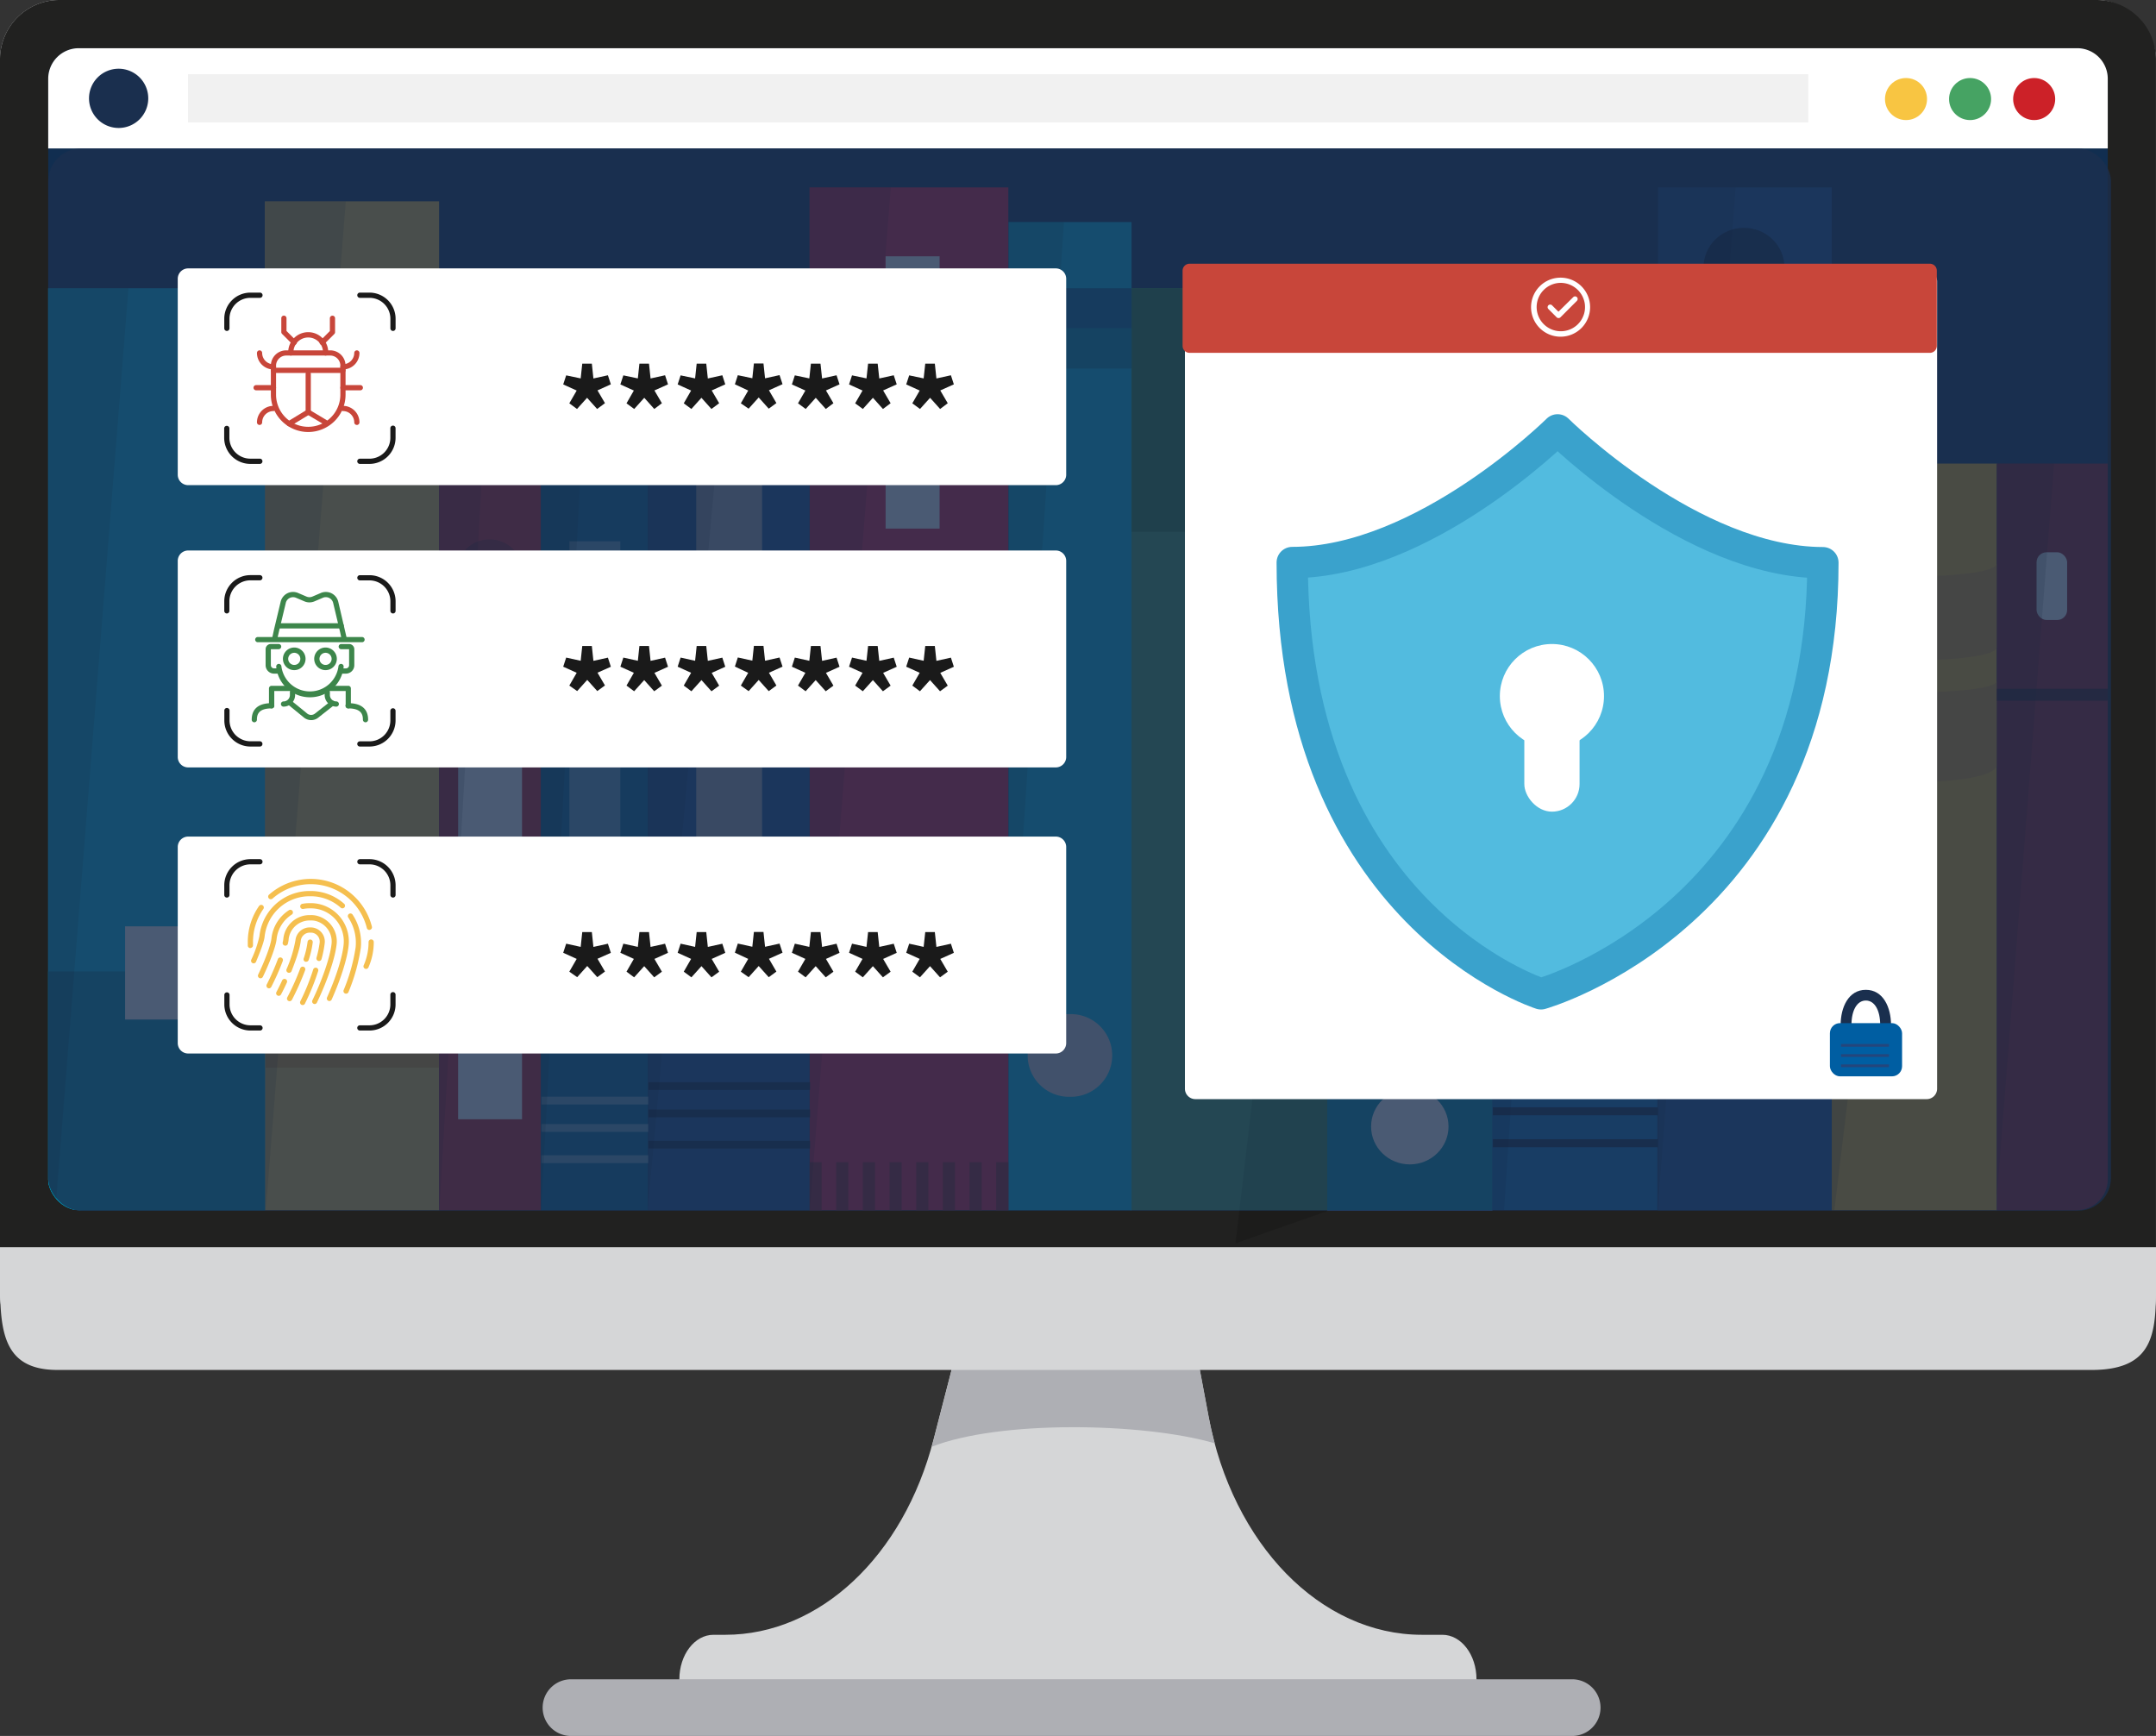
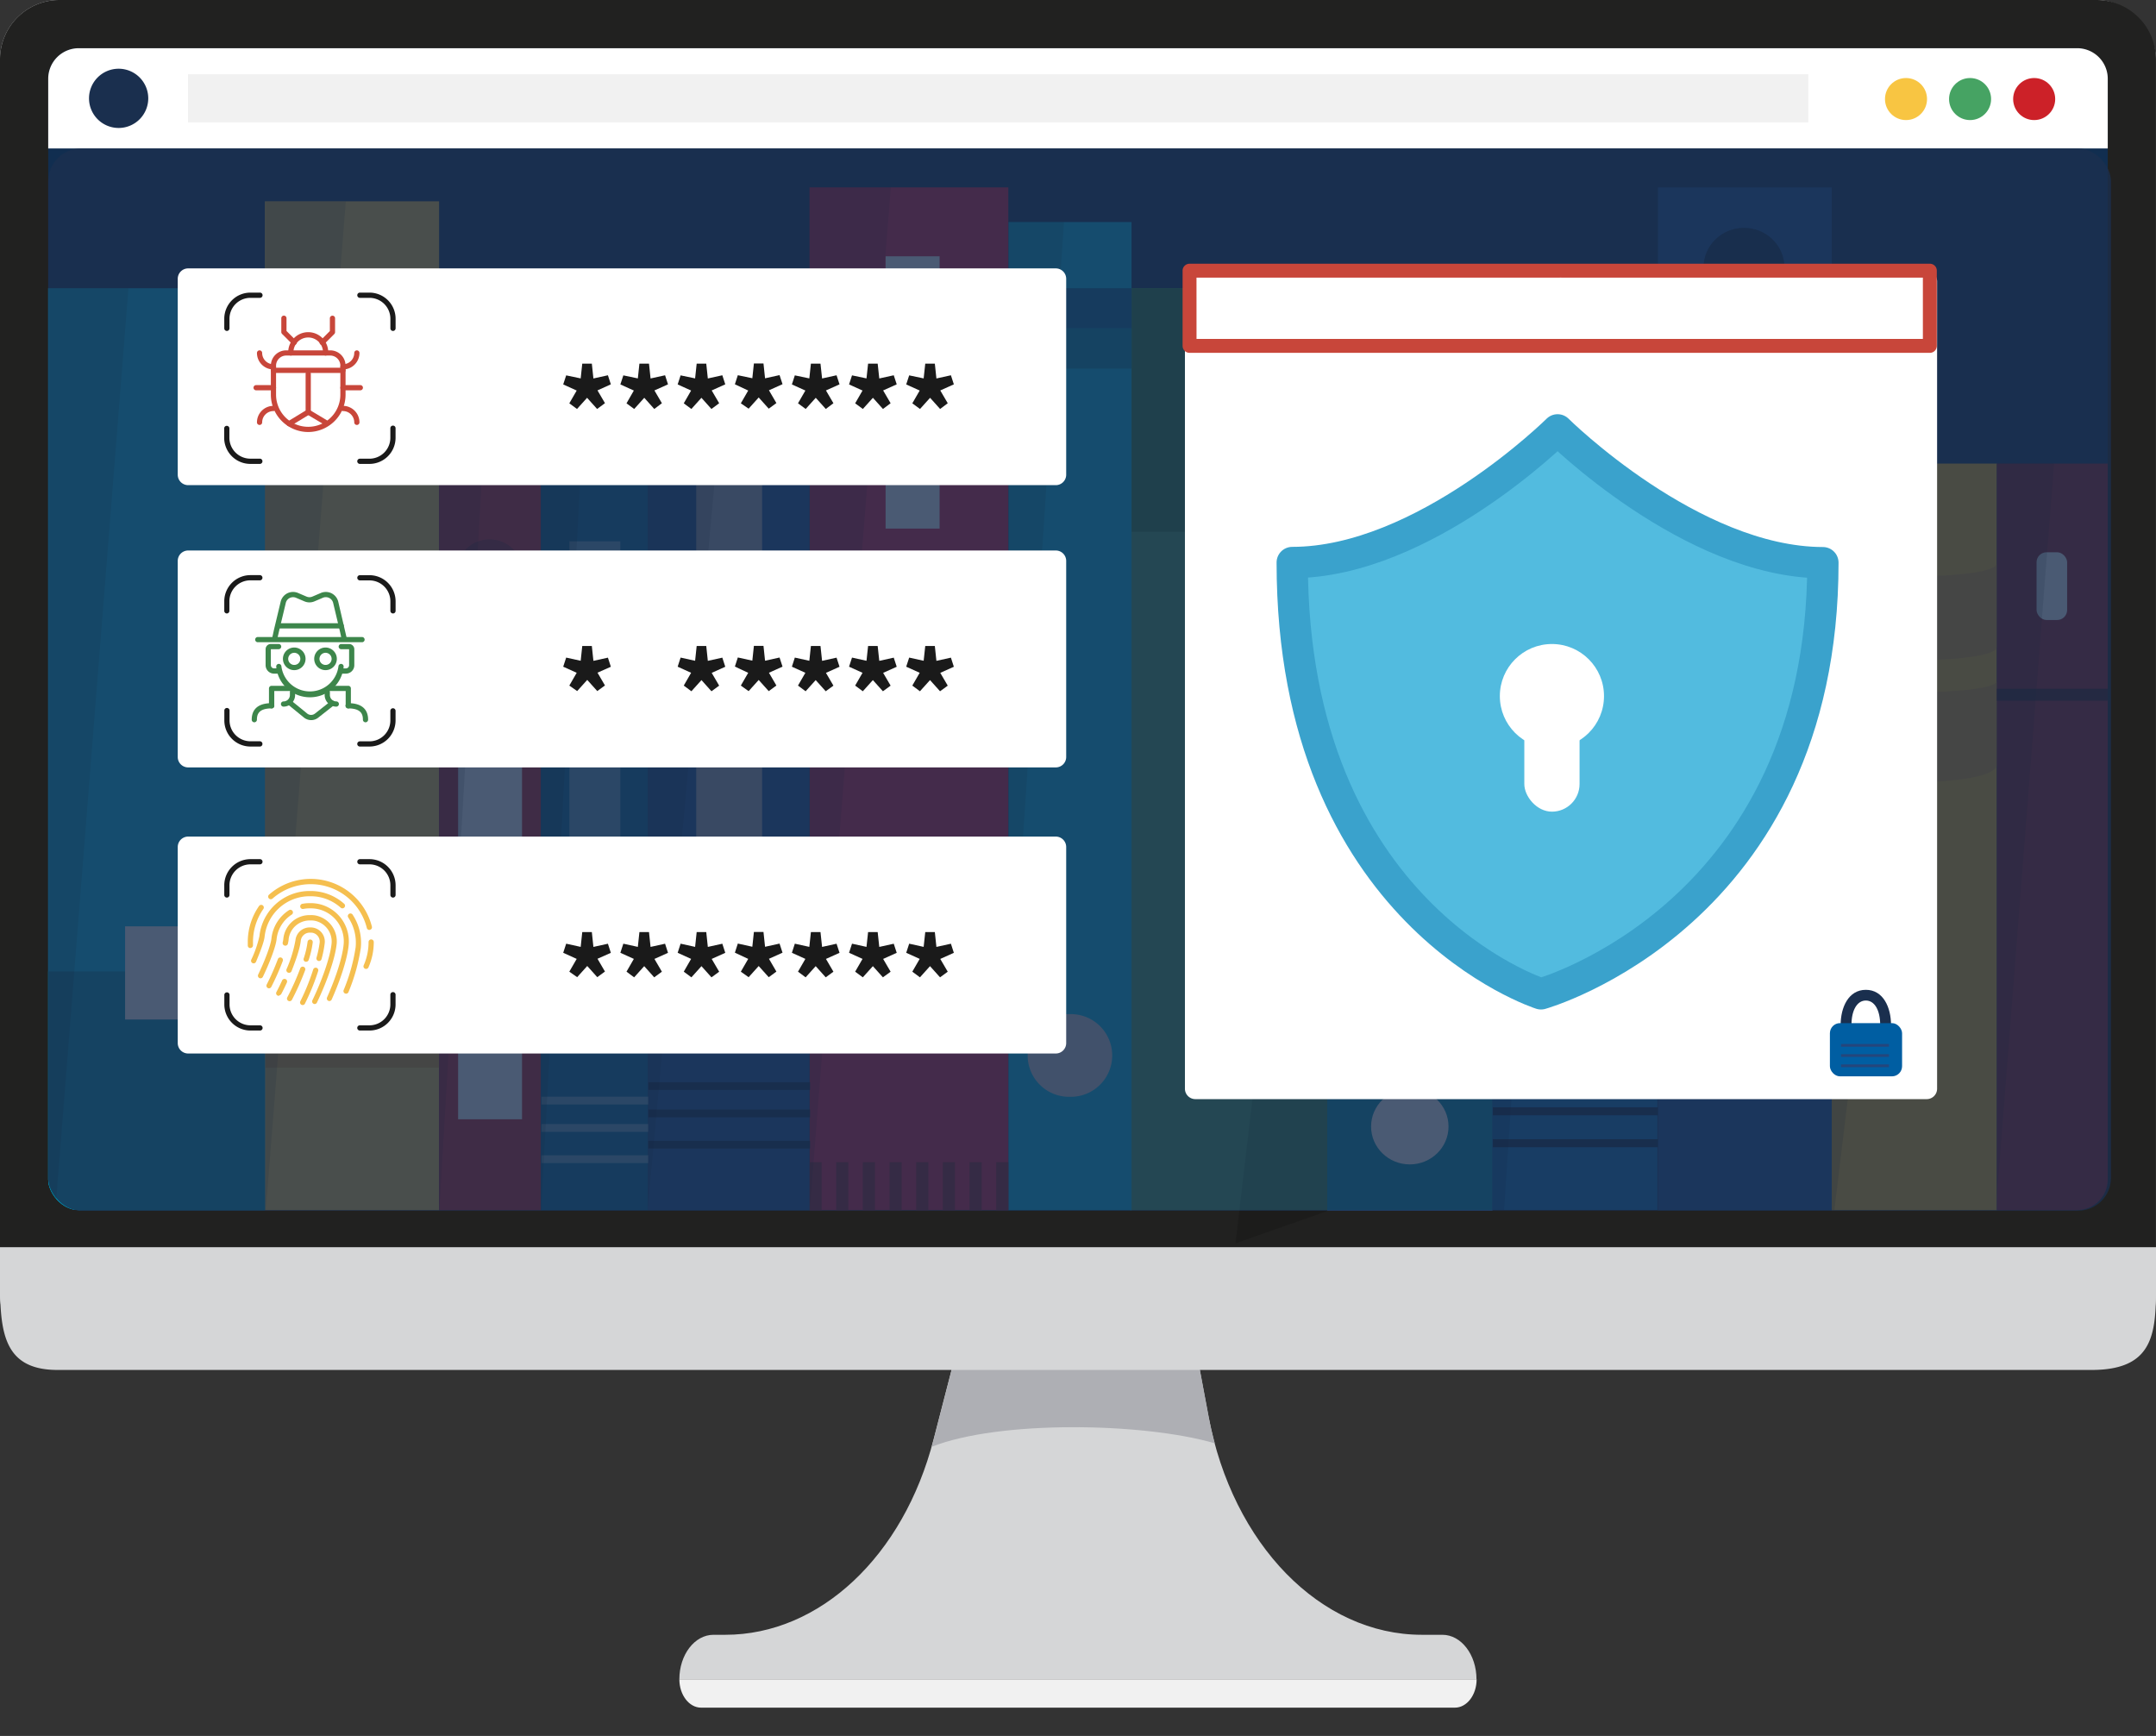
<svg xmlns="http://www.w3.org/2000/svg" viewBox="0 0 674.77 543.31">
  <rect x="0" y="0" width="674.77" height="543.31" fill="#333333" stroke="none" />
  <defs>
    <style>.cls-1{fill:none;}.cls-2{isolation:isolate;}.cls-3{fill:#d5d6d7;}.cls-4{fill:#aeafb4;}.cls-5{fill:#f1f1f1;}.cls-6{fill:#212120;}.cls-7{fill:#112e50;}.cls-8{fill:#fff;}.cls-9{fill:#f8c542;}.cls-10{fill:#46a363;}.cls-11{fill:#cc2128;}.cls-12{fill:#1a2f4e;}.cls-13{clip-path:url(#clip-path);}.cls-14{fill:#e7a023;}.cls-15{fill:#00bee6;}.cls-16{fill:#008eac;}.cls-17{fill:#2f8441;}.cls-18{fill:#194322;}.cls-19{fill:#036b99;}.cls-20{fill:#e11d3e;}.cls-21{fill:#981d20;}.cls-22{fill:#1e5492;}.cls-23{fill:#0e2a4a;}.cls-24{fill:#68a4c1;}.cls-25{fill:#fcb71b;}.cls-26{fill:#491414;}.cls-27{mix-blend-mode:multiply;opacity:0.15;}.cls-28{fill:#50449a;}.cls-29{fill:#0d72b9;}.cls-30{opacity:0.79;}.cls-31{fill:#1a1a1a;}.cls-32{fill:#005ea2;}.cls-33{fill:#24467c;}.cls-34{fill:#52bbdf;stroke:#3aa2cc;stroke-linecap:round;stroke-linejoin:round;stroke-width:9.79px;}.cls-35{fill:#f5bf4f;}.cls-36{fill:#c8463a;}.cls-37{fill:#3d864b;}</style>
    <clipPath id="clip-path">
      <rect class="cls-1" x="15.09" y="15.09" width="644.58" height="363.64" rx="9.56" />
    </clipPath>
  </defs>
  <g class="cls-2">
    <g id="Layer_2" data-name="Layer 2">
      <g id="Layer_1-2" data-name="Layer 1">
        <path class="cls-3" d="M223.3,511.65H227c29.52,0,55.75-24.58,65.17-61.09l10.7-41.42h68.94l6.41,34.13c7.54,40.14,35.12,68.38,66.8,68.38h6.4c5.9,0,10.68,6.24,10.68,13.93H212.62C212.62,517.89,217.4,511.65,223.3,511.65Z" />
        <path class="cls-4" d="M291.59,452.81c21.17-8.37,66.2-7.61,88.6-1.1-.74-2.75-1.39-5.56-1.93-8.44l-6.41-34.13H302.91l-10.7,41.42C292,451.32,291.8,452.06,291.59,452.81Z" />
        <path class="cls-5" d="M455.35,534.45H219.41c-3.75,0-6.79-4-6.79-8.87H462.14C462.14,530.48,459.1,534.45,455.35,534.45Z" />
        <path class="cls-3" d="M30.18,4.53h614.4a30.18,30.18,0,0,1,30.18,30.18V398.58c0,16.67,1,30.18-20.15,30.18H18c-18,0-18-13.51-18-30.18V34.71A30.18,30.18,0,0,1,30.18,4.53Z" />
        <rect class="cls-3" width="674.76" height="424.23" rx="18.61" />
        <path class="cls-6" d="M18.61,0H656.15a18.61,18.61,0,0,1,18.61,18.61V390.34H0V18.61A18.61,18.61,0,0,1,18.61,0Z" />
        <rect class="cls-7" x="15.09" y="15.09" width="644.58" height="363.64" rx="9.56" />
        <path class="cls-8" d="M650.11,15.09H24.65a9.56,9.56,0,0,0-9.56,9.56V46.46H659.67V24.65A9.56,9.56,0,0,0,650.11,15.09Z" />
        <circle class="cls-9" cx="596.53" cy="31" r="6.58" />
        <circle class="cls-10" cx="616.58" cy="31" r="6.58" />
        <circle class="cls-11" cx="636.64" cy="31" r="6.58" />
        <rect class="cls-5" x="58.84" y="23.24" width="507.12" height="15.06" />
        <path class="cls-12" d="M46.4,30.78a9.27,9.27,0,1,1-9.26-9.27A9.27,9.27,0,0,1,46.4,30.78Z" />
        <g class="cls-13">
          <rect class="cls-9" x="-48.44" y="194.37" width="317.24" height="54.52" transform="translate(331.8 111.44) rotate(90)" />
          <rect class="cls-14" x="82.92" y="298.39" width="54.52" height="12.23" />
          <rect class="cls-14" x="82.92" y="321.91" width="54.52" height="12.23" />
          <rect class="cls-15" x="-96.01" y="201.31" width="290.04" height="67.83" transform="translate(-186.22 284.23) rotate(-90)" />
          <rect class="cls-16" x="10.9" y="308.22" width="76.21" height="67.83" transform="translate(-293.13 391.15) rotate(-90)" />
          <rect class="cls-8" x="34.42" y="294.64" width="29.17" height="19.72" transform="translate(353.51 255.5) rotate(90)" />
          <rect class="cls-10" x="239.56" y="204.41" width="290.04" height="61.63" transform="translate(619.8 -149.35) rotate(90)" />
          <rect class="cls-17" x="346.47" y="97.5" width="76.21" height="61.63" transform="translate(512.89 -256.26) rotate(90)" />
-           <rect class="cls-18" x="369.99" y="156.99" width="29.17" height="17.92" transform="translate(218.63 550.52) rotate(-90)" />
          <rect class="cls-15" x="179.49" y="205.59" width="310.74" height="38.56" transform="translate(559.74 -109.99) rotate(90)" />
          <rect class="cls-19" x="328.58" y="77.21" width="12.57" height="38.56" transform="translate(431.35 -238.37) rotate(90)" />
          <rect class="cls-16" x="328.58" y="89.78" width="12.57" height="38.56" transform="translate(443.92 -225.8) rotate(90)" />
          <path class="cls-3" d="M348.09,330.33h0a12.94,12.94,0,0,0-12.94-12.94h-.58a12.94,12.94,0,0,0-12.94,12.94h0a12.94,12.94,0,0,0,12.94,12.94h.58A12.94,12.94,0,0,0,348.09,330.33Z" />
          <rect class="cls-20" x="120.54" y="191.47" width="327.86" height="62.22" transform="translate(61.89 507.05) rotate(-90)" />
          <path class="cls-21" d="M253.36,190.66v15.65c0,4.73,62.22,4.73,62.22,0V190.66C315.58,194,253.36,194,253.36,190.66Z" />
          <rect class="cls-21" x="253.36" y="363.72" width="3.79" height="16.52" />
          <rect class="cls-21" x="261.71" y="363.72" width="3.79" height="16.52" />
          <rect class="cls-21" x="270.05" y="363.72" width="3.79" height="16.52" />
          <rect class="cls-21" x="278.4" y="363.72" width="3.79" height="16.52" />
          <rect class="cls-21" x="286.75" y="363.72" width="3.79" height="16.52" />
          <rect class="cls-21" x="295.09" y="363.72" width="3.79" height="16.52" />
          <rect class="cls-21" x="303.44" y="363.72" width="3.79" height="16.52" />
          <rect class="cls-21" x="311.79" y="363.72" width="3.79" height="16.52" />
          <rect class="cls-8" x="243.01" y="114.38" width="85.23" height="16.9" transform="translate(408.45 -162.8) rotate(90)" />
          <rect class="cls-22" x="94.7" y="221.59" width="266.7" height="50.62" transform="translate(474.95 18.84) rotate(90)" />
          <rect class="cls-4" x="217.9" y="133.1" width="20.62" height="190.31" />
          <rect class="cls-23" x="226.99" y="314.6" width="2.44" height="50.62" transform="translate(568.12 111.7) rotate(90)" />
          <rect class="cls-23" x="226.99" y="323.16" width="2.44" height="50.62" transform="translate(576.68 120.26) rotate(90)" />
          <rect class="cls-23" x="226.99" y="332.94" width="2.44" height="50.62" transform="translate(586.45 130.04) rotate(90)" />
          <rect class="cls-11" x="29.8" y="240.74" width="247.14" height="31.87" transform="translate(-103.3 410.05) rotate(-90)" />
          <rect class="cls-8" x="89.52" y="276.44" width="127.72" height="20" transform="translate(439.82 133.07) rotate(90)" />
          <ellipse class="cls-21" cx="153.22" cy="178.89" rx="10.31" ry="10.08" />
          <rect class="cls-19" x="70.84" y="248.34" width="230.38" height="33.43" transform="translate(451.08 79.03) rotate(90)" />
          <rect class="cls-24" x="178.21" y="169.42" width="15.94" height="153.99" />
          <rect class="cls-24" x="184.96" y="327.75" width="2.44" height="33.43" transform="translate(530.65 158.28) rotate(90)" />
          <rect class="cls-24" x="184.96" y="336.3" width="2.44" height="33.43" transform="translate(539.2 166.84) rotate(90)" />
          <rect class="cls-24" x="184.96" y="346.08" width="2.44" height="33.43" transform="translate(548.98 176.61) rotate(90)" />
          <rect class="cls-25" x="481.54" y="236.83" width="235.16" height="51.67" transform="translate(336.46 861.79) rotate(-90)" />
          <path class="cls-14" d="M573.29,176.27v26.2c0,5.57,51.67,5.57,51.67,0v-26.2C625,181.72,573.29,181.72,573.29,176.27ZM625,213.07c0,4.77-51.67,4.77-51.67,0v26.2c0,7.38,51.67,7.38,51.67,0Z" />
          <rect class="cls-21" x="525.24" y="244.8" width="235.16" height="35.72" transform="translate(380.16 905.48) rotate(-90)" />
          <rect class="cls-26" x="640.95" y="199.58" width="3.74" height="35.72" transform="translate(425.38 860.26) rotate(-90)" />
          <rect class="cls-8" x="637.4" y="172.84" width="9.57" height="21.21" rx="3.14" transform="translate(1284.36 366.89) rotate(180)" />
          <rect class="cls-22" x="385.29" y="192.25" width="321.59" height="54.4" transform="translate(326.64 765.54) rotate(-90)" />
          <rect class="cls-8" x="437.09" y="203.07" width="217.99" height="34.13" transform="translate(766.23 -325.95) rotate(90)" />
          <ellipse class="cls-23" cx="545.82" cy="83.68" rx="12.67" ry="12.38" />
          <polygon class="cls-27" points="108.22 63 83.19 63 83.19 378.67 108.22 63" />
          <polygon class="cls-27" points="15.36 380.24 17.21 380.24 40.2 90.21 15.36 90.21 15.36 380.24" />
          <polygon class="cls-27" points="278.8 58.65 253.36 58.65 253.36 379.51 278.8 58.65" />
          <polygon class="cls-27" points="332.99 69.5 315.58 69.5 315.58 331.06 332.99 69.5" />
-           <polygon class="cls-27" points="543.22 58.65 518.89 58.65 518.89 378.22 543.22 58.65" />
          <polygon class="cls-27" points="573.29 145.08 573.29 380.24 573.94 380.24 602.31 145.08 573.29 145.08" />
          <polygon class="cls-27" points="642.86 145.08 624.96 145.08 624.96 374.52 642.86 145.08" />
          <polygon class="cls-27" points="137.44 380.14 151.78 133.13 137.44 133.13 137.44 380.14" />
          <polygon class="cls-27" points="169.38 378.73 181.61 149.98 169.38 149.98 169.38 378.73" />
          <polygon class="cls-27" points="227.09 113.55 202.74 113.55 202.74 378.47 227.09 113.55" />
        </g>
        <polygon class="cls-27" points="415.39 145.08 386.67 389.14 414.85 379.23 431.32 370.36 445.35 206.53 433.94 156.36 415.39 145.08" />
        <rect class="cls-15" x="323.65" y="235.39" width="235.16" height="51.67" transform="translate(702.45 -180) rotate(90)" />
        <polyline class="cls-28" points="467.06 378.81 467.06 376.4 415.39 376.4 415.39 378.81" />
        <path class="cls-16" d="M415.39,320.19v58.49h51.67V320.19C467.06,328.32,415.39,328.32,415.39,320.19Z" />
        <ellipse class="cls-8" cx="441.23" cy="352.58" rx="12.12" ry="11.85" />
        <rect class="cls-29" x="364.19" y="224.13" width="257.42" height="51.67" transform="translate(742.86 -242.93) rotate(90)" />
        <rect class="cls-4" x="482.53" y="165.04" width="21.05" height="157.19" />
        <rect class="cls-23" x="491.81" y="313.24" width="2.5" height="51.67" transform="translate(832.13 -153.98) rotate(90)" />
        <rect class="cls-23" x="491.81" y="321.97" width="2.5" height="51.67" transform="translate(840.86 -145.25) rotate(90)" />
        <rect class="cls-23" x="491.81" y="331.95" width="2.5" height="51.67" transform="translate(850.84 -135.27) rotate(90)" />
        <polygon class="cls-27" points="467.1 378.68 470.73 378.68 487.86 121.26 467.1 121.26 467.1 378.68" />
-         <path class="cls-4" d="M492.35,525.58H179a8.87,8.87,0,1,0,0,17.73H492.35a8.87,8.87,0,0,0,0-17.73Z" />
        <g class="cls-30">
          <rect class="cls-12" x="15.09" y="46.46" width="645.59" height="332.45" rx="10.25" />
        </g>
        <rect class="cls-8" x="374.12" y="88.06" width="228.89" height="252.68" />
        <path class="cls-8" d="M603,344H374.12a3.27,3.27,0,0,1-3.27-3.26V88.06a3.27,3.27,0,0,1,3.27-3.27H603a3.26,3.26,0,0,1,3.26,3.27V340.74A3.26,3.26,0,0,1,603,344Zm-225.63-6.52H599.75V91.32H377.38Z" />
        <rect class="cls-8" x="58.9" y="87.21" width="271.54" height="61.37" />
        <path class="cls-8" d="M330.43,151.84H58.9a3.26,3.26,0,0,1-3.27-3.26V87.21A3.26,3.26,0,0,1,58.9,84H330.43a3.26,3.26,0,0,1,3.26,3.26v61.37A3.26,3.26,0,0,1,330.43,151.84ZM62.16,145.31h265V90.47h-265Z" />
        <path class="cls-31" d="M178.18,126.23l2.31-4-4.22-1.91.93-2.84,4.54.95.49-4.62h3l.49,4.64,4.54-1,.92,2.84L187,122.18l2.34,4L186.88,128l-3.14-3.5-3.15,3.5Z" />
        <path class="cls-31" d="M196.08,126.23l2.3-4-4.22-1.91.93-2.84,4.54.95.49-4.62h3l.49,4.64,4.54-1,.92,2.84-4.25,1.91,2.34,4L204.77,128l-3.13-3.5-3.15,3.5Z" />
        <path class="cls-31" d="M214,126.23l2.3-4-4.21-1.91.92-2.84,4.54.95.49-4.62h3l.49,4.64,4.54-1,.92,2.84-4.25,1.91,2.34,4L222.66,128l-3.13-3.5-3.15,3.5Z" />
        <path class="cls-31" d="M231.86,126.23l2.31-4L230,120.27l.92-2.84,4.54.95.49-4.62h3l.49,4.64,4.54-1,.93,2.84-4.25,1.91,2.33,4-2.4,1.75-3.14-3.5-3.15,3.5Z" />
        <path class="cls-31" d="M249.75,126.23l2.31-4-4.22-1.91.92-2.84,4.54.95.49-4.62h3l.5,4.64,4.53-1,.93,2.84-4.25,1.91,2.34,4L258.45,128l-3.14-3.5-3.15,3.5Z" />
        <path class="cls-31" d="M267.64,126.23l2.31-4-4.22-1.91.93-2.84,4.53.95.5-4.62h3l.5,4.64,4.53-1,.93,2.84-4.25,1.91,2.34,4L276.34,128l-3.14-3.5-3.15,3.5Z" />
        <path class="cls-31" d="M285.53,126.23l2.31-4-4.22-1.91.93-2.84,4.53.95.5-4.62h3l.49,4.64,4.54-1,.92,2.84-4.25,1.91,2.34,4L294.23,128l-3.14-3.5-3.15,3.5Z" />
        <rect class="cls-8" x="58.9" y="175.56" width="271.54" height="61.37" />
        <path class="cls-8" d="M330.43,240.18H58.9a3.26,3.26,0,0,1-3.27-3.26V175.56a3.26,3.26,0,0,1,3.27-3.27H330.43a3.26,3.26,0,0,1,3.26,3.27v61.36A3.26,3.26,0,0,1,330.43,240.18ZM62.16,233.66h265V178.82h-265Z" />
        <path class="cls-31" d="M178.18,214.57l2.31-4-4.22-1.91.93-2.85,4.54,1,.49-4.63h3l.49,4.65,4.54-1,.92,2.85L187,210.53l2.34,4-2.41,1.76-3.14-3.5-3.15,3.5Z" />
-         <path class="cls-31" d="M196.08,214.57l2.3-4-4.22-1.91.93-2.85,4.54,1,.49-4.63h3l.49,4.65,4.54-1,.92,2.85-4.25,1.91,2.34,4-2.41,1.76-3.13-3.5-3.15,3.5Z" />
        <path class="cls-31" d="M214,214.57l2.3-4-4.21-1.91.92-2.85,4.54,1,.49-4.63h3l.49,4.65,4.54-1,.92,2.85-4.25,1.91,2.34,4-2.41,1.76-3.13-3.5-3.15,3.5Z" />
        <path class="cls-31" d="M231.86,214.57l2.31-4L230,208.62l.92-2.85,4.54,1,.49-4.63h3l.49,4.65,4.54-1,.93,2.85-4.25,1.91,2.33,4-2.4,1.76-3.14-3.5-3.15,3.5Z" />
        <path class="cls-31" d="M249.75,214.57l2.31-4-4.22-1.91.92-2.85,4.54,1,.49-4.63h3l.5,4.65,4.53-1,.93,2.85-4.25,1.91,2.34,4-2.41,1.76-3.14-3.5-3.15,3.5Z" />
        <path class="cls-31" d="M267.64,214.57l2.31-4-4.22-1.91.93-2.85,4.53,1,.5-4.63h3l.5,4.65,4.53-1,.93,2.85-4.25,1.91,2.34,4-2.41,1.76-3.14-3.5-3.15,3.5Z" />
        <path class="cls-31" d="M285.53,214.57l2.31-4-4.22-1.91.93-2.85,4.53,1,.5-4.63h3l.49,4.65,4.54-1,.92,2.85-4.25,1.91,2.34,4-2.41,1.76-3.14-3.5-3.15,3.5Z" />
        <path class="cls-12" d="M591.84,320.79h-3.39c0-4.64-1.77-7.65-4.49-7.65s-4.5,3-4.5,7.65h-3.39c0-5.49,2.44-11,7.89-11S591.84,315.3,591.84,320.79Z" />
        <rect class="cls-32" x="572.71" y="320.21" width="22.59" height="16.66" rx="3.17" />
        <rect class="cls-33" x="576.2" y="326.75" width="14.99" height="0.85" />
        <rect class="cls-33" x="576.2" y="329.94" width="14.99" height="0.85" />
        <rect class="cls-33" x="576.2" y="333.14" width="14.99" height="0.85" />
        <rect class="cls-8" x="58.9" y="265.1" width="271.54" height="61.37" />
        <path class="cls-8" d="M330.43,329.72H58.9a3.26,3.26,0,0,1-3.27-3.26V265.1a3.26,3.26,0,0,1,3.27-3.27H330.43a3.26,3.26,0,0,1,3.26,3.27v61.36A3.26,3.26,0,0,1,330.43,329.72ZM62.16,323.2h265V268.36h-265Z" />
        <path class="cls-31" d="M178.18,304.11l2.31-4-4.22-1.91.93-2.85,4.54,1,.49-4.63h3l.49,4.64,4.54-1,.92,2.85L187,300.07l2.34,4-2.41,1.76-3.14-3.5-3.15,3.5Z" />
        <path class="cls-31" d="M196.08,304.11l2.3-4-4.22-1.91.93-2.85,4.54,1,.49-4.63h3l.49,4.64,4.54-1,.92,2.85-4.25,1.91,2.34,4-2.41,1.76-3.13-3.5-3.15,3.5Z" />
        <path class="cls-31" d="M214,304.11l2.3-4-4.21-1.91.92-2.85,4.54,1,.49-4.63h3l.49,4.64,4.54-1,.92,2.85-4.25,1.91,2.34,4-2.41,1.76-3.13-3.5-3.15,3.5Z" />
        <path class="cls-31" d="M231.86,304.11l2.31-4L230,298.16l.92-2.85,4.54,1,.49-4.63h3l.49,4.64,4.54-1,.93,2.85-4.25,1.91,2.33,4-2.4,1.76-3.14-3.5-3.15,3.5Z" />
        <path class="cls-31" d="M249.75,304.11l2.31-4-4.22-1.91.92-2.85,4.54,1,.49-4.63h3l.5,4.64,4.53-1,.93,2.85-4.25,1.91,2.34,4-2.41,1.76-3.14-3.5-3.15,3.5Z" />
        <path class="cls-31" d="M267.64,304.11l2.31-4-4.22-1.91.93-2.85,4.53,1,.5-4.63h3l.5,4.64,4.53-1,.93,2.85-4.25,1.91,2.34,4-2.41,1.76-3.14-3.5-3.15,3.5Z" />
        <path class="cls-31" d="M285.53,304.11l2.31-4-4.22-1.91.93-2.85,4.53,1,.5-4.63h3l.49,4.64,4.54-1,.92,2.85-4.25,1.91,2.34,4-2.41,1.76-3.14-3.5-3.15,3.5Z" />
        <path class="cls-34" d="M487.48,134.53s-41.84,41.52-83.05,41.52c0,110.31,77.86,135,77.86,135s88.23-24.64,88.23-134.95C529.32,176.05,487.48,134.53,487.48,134.53Z" />
        <path class="cls-35" d="M79.38,301.5a.87.87,0,0,1-.32-.06.82.82,0,0,1-.42-1.08A33.87,33.87,0,0,0,81.19,293a15.81,15.81,0,0,1,15.68-14.14h.37a15.79,15.79,0,0,1,10.48,4,.82.82,0,0,1,.06,1.15.81.81,0,0,1-1.15.07,14.1,14.1,0,0,0-9.39-3.58h-.37A14.17,14.17,0,0,0,82.81,293.2c-.22,2-2,6.14-2.68,7.81A.8.8,0,0,1,79.38,301.5Z" />
        <path class="cls-35" d="M108.31,311a.8.8,0,0,1-.3-.06.82.82,0,0,1-.46-1.06,56.8,56.8,0,0,0,3.75-13.37,14.25,14.25,0,0,0-2.3-9.35.81.81,0,1,1,1.35-.91,15.91,15.91,0,0,1,2.57,10.43,58.34,58.34,0,0,1-3.85,13.8A.82.82,0,0,1,108.31,311Z" />
        <path class="cls-35" d="M81.54,306.18a.78.78,0,0,1-.36-.08.81.81,0,0,1-.37-1.09c1.87-3.87,3.89-9,4.14-11.26a12.07,12.07,0,0,1,5.52-8.91.82.82,0,0,1,.88,1.38,10.45,10.45,0,0,0-4.78,7.7c-.28,2.58-2.42,7.93-4.3,11.8A.81.81,0,0,1,81.54,306.18Z" />
        <path class="cls-35" d="M103.1,313.31a.78.78,0,0,1-.33-.07.81.81,0,0,1-.41-1.08c2.82-6.34,4.76-12.47,5.17-16.39a10.3,10.3,0,0,0-10.38-11.48h-.28a10,10,0,0,0-1.9.18.83.83,0,0,1-1-.65.82.82,0,0,1,.65-.95,11.73,11.73,0,0,1,2.21-.21h.28a11.85,11.85,0,0,1,3.36.44,12,12,0,0,1,8.64,12.84c-.43,4.08-2.41,10.4-5.3,16.88A.82.82,0,0,1,103.1,313.31Z" />
        <path class="cls-35" d="M84.2,309.32a.85.85,0,0,1-.38-.09.82.82,0,0,1-.34-1.1,78,78,0,0,0,3.51-8,.82.82,0,0,1,1.53.58,78.23,78.23,0,0,1-3.6,8.14A.81.81,0,0,1,84.2,309.32Z" />
        <path class="cls-35" d="M98.51,314.24a.78.78,0,0,1-.36-.08.82.82,0,0,1-.38-1.09c2.63-5.42,5.5-13,6-17.7a6.62,6.62,0,0,0-5.21-7.18,5.71,5.71,0,0,0-1.26-.11h-.43A6.62,6.62,0,0,0,90.33,294c0,.4-.12.84-.22,1.33a.81.81,0,0,1-1,.62.82.82,0,0,1-.63-1,8.2,8.2,0,0,0,.2-1.15,8.25,8.25,0,0,1,8.16-7.4h.43a7.14,7.14,0,0,1,1.63.15,8.23,8.23,0,0,1,6.46,8.94c-.52,4.9-3.46,12.69-6.15,18.24A.81.81,0,0,1,98.51,314.24Z" />
        <path class="cls-35" d="M94.73,314.56a.85.85,0,0,1-.38-.09.82.82,0,0,1-.35-1.1,69.46,69.46,0,0,0,4-9.87.82.82,0,1,1,1.55.51,71.66,71.66,0,0,1-4.12,10.11A.81.81,0,0,1,94.73,314.56Z" />
        <path class="cls-35" d="M90.44,304.46a.85.85,0,0,1-.31-.06.82.82,0,0,1-.45-1.07,39.47,39.47,0,0,0,2.79-9.07,4.47,4.47,0,0,1,4.4-4h.37a4.42,4.42,0,0,1,4.39,4.91,33.23,33.23,0,0,1-1,5,.81.81,0,0,1-1,.58.82.82,0,0,1-.58-1,32.88,32.88,0,0,0,1-4.75,2.82,2.82,0,0,0-.71-2.19,2.75,2.75,0,0,0-2.06-.92h-.37a2.85,2.85,0,0,0-2.78,2.58c-.31,2.86-2,7.19-2.9,9.51A.81.81,0,0,1,90.44,304.46Z" />
-         <path class="cls-35" d="M87.23,311.67a.75.75,0,0,1-.38-.1.8.8,0,0,1-.33-1.1c.56-1.05,1.18-2.3,1.78-3.62a.82.82,0,0,1,1.08-.41.81.81,0,0,1,.4,1.08c-.62,1.36-1.25,2.65-1.83,3.72A.79.79,0,0,1,87.23,311.67Z" />
+         <path class="cls-35" d="M87.23,311.67a.75.75,0,0,1-.38-.1.8.8,0,0,1-.33-1.1c.56-1.05,1.18-2.3,1.78-3.62a.82.82,0,0,1,1.08-.41.81.81,0,0,1,.4,1.08c-.62,1.36-1.25,2.65-1.83,3.72Z" />
        <path class="cls-35" d="M90.63,313.35a.75.75,0,0,1-.38-.1.81.81,0,0,1-.34-1.1A78.75,78.75,0,0,0,94,303a.82.82,0,0,1,1.53.57,82.23,82.23,0,0,1-4.16,9.34A.83.83,0,0,1,90.63,313.35Z" />
        <path class="cls-35" d="M95.82,301a.73.73,0,0,1-.25,0,.8.8,0,0,1-.53-1,27.49,27.49,0,0,0,1.22-5.22.82.82,0,0,1,.9-.73.8.8,0,0,1,.72.89,28.43,28.43,0,0,1-1.29,5.55A.81.81,0,0,1,95.82,301Z" />
        <path class="cls-35" d="M78.36,296.73a.81.81,0,0,1-.81-.77c0-.38,0-.75,0-1.13a19.64,19.64,0,0,1,3.56-11.32.82.82,0,0,1,1.34.94,18,18,0,0,0-3.27,10.38c0,.35,0,.69,0,1a.82.82,0,0,1-.77.86Z" />
        <path class="cls-35" d="M115.6,291.05a.81.81,0,0,1-.79-.61,18.1,18.1,0,0,0-29.52-9.2A.81.81,0,1,1,84.21,280a19.73,19.73,0,0,1,32.18,10,.81.81,0,0,1-.59,1A.68.68,0,0,1,115.6,291.05Z" />
        <path class="cls-35" d="M114.57,303.25a.78.78,0,0,1-.33-.07.8.8,0,0,1-.41-1.07,18,18,0,0,0,1.52-7.28.82.82,0,0,1,.81-.82.82.82,0,0,1,.82.82,19.58,19.58,0,0,1-1.66,7.93A.81.81,0,0,1,114.57,303.25Z" />
-         <rect class="cls-36" x="372.3" y="84.71" width="231.69" height="23.54" />
        <path class="cls-36" d="M604,110.43H372.3a2.18,2.18,0,0,1-2.18-2.18V84.71a2.18,2.18,0,0,1,2.18-2.17H604a2.17,2.17,0,0,1,2.17,2.17v23.54A2.17,2.17,0,0,1,604,110.43Zm-229.52-4.35H601.81V86.89H374.47Z" />
        <path class="cls-31" d="M71,280.92a.81.81,0,0,1-.81-.81v-3.05a8.19,8.19,0,0,1,8.17-8.17h3a.81.81,0,0,1,.81.81.82.82,0,0,1-.81.82h-3a6.56,6.56,0,0,0-6.54,6.54v3.05A.81.81,0,0,1,71,280.92Z" />
        <path class="cls-31" d="M123,280.92a.82.82,0,0,1-.82-.81v-3.05a6.55,6.55,0,0,0-6.54-6.54h-3a.82.82,0,0,1-.82-.82.82.82,0,0,1,.82-.81h3a8.18,8.18,0,0,1,8.17,8.17v3.05A.81.81,0,0,1,123,280.92Z" />
        <path class="cls-31" d="M115.63,322.53h-3a.82.82,0,0,1-.82-.81.82.82,0,0,1,.82-.82h3a6.54,6.54,0,0,0,6.54-6.54v-3.05a.82.82,0,0,1,.82-.81.81.81,0,0,1,.81.81v3.05A8.17,8.17,0,0,1,115.63,322.53Z" />
        <path class="cls-31" d="M81.38,322.53h-3a8.18,8.18,0,0,1-8.17-8.17v-3.05a.82.82,0,0,1,1.63,0v3.05a6.55,6.55,0,0,0,6.54,6.54h3a.82.82,0,0,1,.81.82A.81.81,0,0,1,81.38,322.53Z" />
        <path class="cls-31" d="M71,103.58a.82.82,0,0,1-.81-.82v-3a8.19,8.19,0,0,1,8.17-8.18h3a.82.82,0,0,1,0,1.64h-3a6.55,6.55,0,0,0-6.54,6.54v3A.82.82,0,0,1,71,103.58Z" />
        <path class="cls-31" d="M123,103.58a.82.82,0,0,1-.82-.82v-3a6.54,6.54,0,0,0-6.54-6.54h-3a.82.82,0,1,1,0-1.64h3a8.18,8.18,0,0,1,8.17,8.18v3A.82.82,0,0,1,123,103.58Z" />
        <path class="cls-31" d="M115.63,145.19h-3a.82.82,0,0,1-.82-.82.82.82,0,0,1,.82-.81h3a6.55,6.55,0,0,0,6.54-6.55v-3a.82.82,0,0,1,.82-.81.81.81,0,0,1,.81.81v3A8.18,8.18,0,0,1,115.63,145.19Z" />
        <path class="cls-31" d="M81.38,145.19h-3A8.19,8.19,0,0,1,70.16,137v-3a.82.82,0,0,1,1.63,0v3a6.56,6.56,0,0,0,6.54,6.55h3a.81.81,0,0,1,.81.81A.82.82,0,0,1,81.38,145.19Z" />
        <path class="cls-31" d="M71,192a.81.81,0,0,1-.81-.81v-3A8.19,8.19,0,0,1,78.33,180h3a.82.82,0,0,1,.81.82.81.81,0,0,1-.81.81h-3a6.56,6.56,0,0,0-6.54,6.54v3A.81.81,0,0,1,71,192Z" />
        <path class="cls-31" d="M123,192a.82.82,0,0,1-.82-.81v-3a6.55,6.55,0,0,0-6.54-6.54h-3a.82.82,0,0,1-.82-.81.82.82,0,0,1,.82-.82h3a8.18,8.18,0,0,1,8.17,8.17v3A.81.81,0,0,1,123,192Z" />
        <path class="cls-31" d="M115.63,233.65h-3a.82.82,0,0,1-.82-.81.82.82,0,0,1,.82-.82h3a6.54,6.54,0,0,0,6.54-6.54v-3a.82.82,0,0,1,.82-.82.82.82,0,0,1,.81.82v3A8.17,8.17,0,0,1,115.63,233.65Z" />
        <path class="cls-31" d="M81.38,233.65h-3a8.18,8.18,0,0,1-8.17-8.17v-3a.82.82,0,1,1,1.63,0v3A6.55,6.55,0,0,0,78.33,232h3a.82.82,0,0,1,.81.82A.81.81,0,0,1,81.38,233.65Z" />
        <circle class="cls-8" cx="485.71" cy="217.86" r="16.3" />
        <rect class="cls-8" x="477.07" y="214.81" width="17.29" height="39.22" rx="8.65" />
        <path class="cls-36" d="M96.46,135.21a11.71,11.71,0,0,1-11.69-11.69v-9.08a4.8,4.8,0,0,1,4.79-4.79h13.8a4.79,4.79,0,0,1,4.79,4.79v9.08A11.7,11.7,0,0,1,96.46,135.21Zm-6.9-23.93a3.17,3.17,0,0,0-3.16,3.16v9.08a10.06,10.06,0,0,0,20.12,0v-9.08a3.16,3.16,0,0,0-3.16-3.16Z" />
        <path class="cls-36" d="M101.9,111.28a.81.81,0,0,1-.81-.81,4.63,4.63,0,1,0-9.25,0,.81.81,0,0,1-.81.81.82.82,0,0,1-.82-.81,6.26,6.26,0,1,1,12.51,0A.82.82,0,0,1,101.9,111.28Z" />
        <path class="cls-36" d="M85.59,115.63a5.17,5.17,0,0,1-5.17-5.16.82.82,0,0,1,.82-.82.82.82,0,0,1,.81.82A3.54,3.54,0,0,0,85.59,114a.82.82,0,0,1,.81.82A.81.81,0,0,1,85.59,115.63Z" />
        <path class="cls-36" d="M81.24,133a.82.82,0,0,1-.82-.81,5.18,5.18,0,0,1,5.17-5.17.82.82,0,0,1,.81.82.81.81,0,0,1-.81.81,3.55,3.55,0,0,0-3.54,3.54A.81.81,0,0,1,81.24,133Z" />
        <path class="cls-36" d="M107.34,115.63a.82.82,0,0,1-.82-.81.82.82,0,0,1,.82-.82,3.54,3.54,0,0,0,3.53-3.53.82.82,0,0,1,.82-.82.82.82,0,0,1,.81.82A5.17,5.17,0,0,1,107.34,115.63Z" />
        <path class="cls-36" d="M112.78,122.16h-5.44a.82.82,0,0,1-.82-.82.82.82,0,0,1,.82-.81h5.44a.81.81,0,0,1,.81.81A.82.82,0,0,1,112.78,122.16Z" />
        <path class="cls-36" d="M85.59,122.16H80.15a.82.82,0,0,1-.81-.82.81.81,0,0,1,.81-.81h5.44a.81.81,0,0,1,.81.81A.82.82,0,0,1,85.59,122.16Z" />
        <path class="cls-36" d="M111.69,133a.82.82,0,0,1-.82-.81,3.54,3.54,0,0,0-3.53-3.54.82.82,0,0,1-.82-.81.82.82,0,0,1,.82-.82,5.17,5.17,0,0,1,5.16,5.17A.81.81,0,0,1,111.69,133Z" />
        <path class="cls-36" d="M92.11,108a.8.8,0,0,1-.57-.24l-3.27-3.26a.83.83,0,0,1-.23-.58V99.59a.81.81,0,0,1,.81-.81.82.82,0,0,1,.82.81v4l3,3a.81.81,0,0,1,0,1.15A.82.82,0,0,1,92.11,108Z" />
        <path class="cls-36" d="M100.81,108a.82.82,0,0,1-.57-1.39l3-3v-4a.82.82,0,0,1,.82-.81.81.81,0,0,1,.81.81v4.35a.8.8,0,0,1-.24.58l-3.26,3.26A.82.82,0,0,1,100.81,108Z" />
        <path class="cls-36" d="M90.48,133.41a.79.79,0,0,1-.69-.39.81.81,0,0,1,.27-1.12l5.59-3.4V117a.81.81,0,0,1,.81-.81.82.82,0,0,1,.82.81v12a.82.82,0,0,1-.39.7l-6,3.65A.84.84,0,0,1,90.48,133.41Z" />
        <path class="cls-36" d="M107.34,116.72H85.59a.82.82,0,0,1-.82-.82.82.82,0,0,1,.82-.81h21.75a.81.81,0,0,1,.81.81A.82.82,0,0,1,107.34,116.72Z" />
        <path class="cls-36" d="M101.9,133a.91.91,0,0,1-.42-.11L96,129.65a.82.82,0,0,1,.84-1.4l5.44,3.27a.81.81,0,0,1-.42,1.51Z" />
        <path class="cls-37" d="M97,218.23a10.56,10.56,0,0,1-10.55-9.56.81.81,0,1,1,1.62-.15,9,9,0,0,0,17.86,0,.81.81,0,1,1,1.62.15A10.56,10.56,0,0,1,97,218.23Z" />
        <path class="cls-37" d="M79.59,226.06a.82.82,0,0,1-.81-.82c0-2.36,1.08-5.17,6.25-5.17a.82.82,0,0,1,0,1.64c-4.1,0-4.62,1.88-4.62,3.53A.82.82,0,0,1,79.59,226.06Z" />
        <path class="cls-37" d="M114.39,226.06a.82.82,0,0,1-.81-.82c0-1.65-.53-3.53-4.63-3.53a.82.82,0,0,1,0-1.64c5.17,0,6.26,2.81,6.26,5.17A.82.82,0,0,1,114.39,226.06Z" />
        <path class="cls-37" d="M97.4,225.38a3.64,3.64,0,0,1-2.27-.8l-5-4.08a.81.81,0,0,1,1-1.27l5,4.08a1.94,1.94,0,0,0,2.47,0l4.88-3.84a.83.83,0,0,1,1.15.14.8.8,0,0,1-.14,1.14l-4.87,3.84A3.55,3.55,0,0,1,97.4,225.38Z" />
        <path class="cls-37" d="M87.2,210.83H85.76a2.64,2.64,0,0,1-2.63-2.64v-5a1.63,1.63,0,0,1,1.64-1.64H87.2a.82.82,0,0,1,.82.81.82.82,0,0,1-.82.82H84.77v5a1,1,0,0,0,1,1H87.2A.82.82,0,0,1,88,210,.82.82,0,0,1,87.2,210.83Z" />
        <path class="cls-37" d="M108.22,210.83h-1.44A.82.82,0,0,1,106,210a.82.82,0,0,1,.82-.81h1.44a1,1,0,0,0,1-1v-5h-2.45a.82.82,0,0,1-.82-.82.82.82,0,0,1,.82-.81h2.44a1.64,1.64,0,0,1,1.64,1.64v5A2.64,2.64,0,0,1,108.22,210.83Z" />
        <path class="cls-37" d="M113.3,201H80.68a.82.82,0,0,1-.82-.81.82.82,0,0,1,.82-.82H113.3a.82.82,0,0,1,.82.82A.81.81,0,0,1,113.3,201Z" />
        <path class="cls-37" d="M106.78,196.69H87.2a.81.81,0,0,1-.81-.81.82.82,0,0,1,.81-.82h19.58a.82.82,0,0,1,.82.82A.82.82,0,0,1,106.78,196.69Z" />
        <path class="cls-37" d="M86,200.61l-.17,0a.83.83,0,0,1-.63-1l.54-2.51,2.08-8.69a4,4,0,0,1,2.06-2.7,4,4,0,0,1,3.42-.12l2.62,1.12a2.32,2.32,0,0,0,1.86,0l2.62-1.12a4,4,0,0,1,5.49,2.84l2.6,11.18a.81.81,0,1,1-1.59.34l-.48-2.22-2.13-8.94a2.36,2.36,0,0,0-3.25-1.7l-2.62,1.12a4,4,0,0,1-3.15,0l-2.62-1.12a2.38,2.38,0,0,0-2,.07,2.33,2.33,0,0,0-1.22,1.61l-2.08,8.69L86.77,200A.82.82,0,0,1,86,200.61Z" />
        <path class="cls-37" d="M92.1,209.74a3.54,3.54,0,1,1,3.53-3.53A3.54,3.54,0,0,1,92.1,209.74Zm0-5.43a1.9,1.9,0,1,0,1.9,1.9A1.91,1.91,0,0,0,92.1,204.31Z" />
        <path class="cls-37" d="M101.89,209.74a3.54,3.54,0,1,1,3.53-3.53A3.54,3.54,0,0,1,101.89,209.74Zm0-5.43a1.9,1.9,0,1,0,1.9,1.9A1.91,1.91,0,0,0,101.89,204.31Z" />
        <path class="cls-37" d="M85,221.71a.82.82,0,0,1-.82-.82v-5.44a.82.82,0,0,1,.82-.81h5.44a.81.81,0,0,1,.81.81.82.82,0,0,1-.81.82H85.84v4.62A.82.82,0,0,1,85,221.71Z" />
        <path class="cls-37" d="M109,221.71a.82.82,0,0,1-.81-.82v-4.62h-4.62a.82.82,0,0,1-.82-.82.82.82,0,0,1,.82-.81H109a.81.81,0,0,1,.82.81v5.44A.82.82,0,0,1,109,221.71Z" />
        <path class="cls-37" d="M88.73,221.16a.81.81,0,0,1-.81-.81.82.82,0,0,1,.81-.82,2,2,0,0,0,2-2v-1a.82.82,0,0,1,.81-.82.82.82,0,0,1,.82.82v1A3.64,3.64,0,0,1,88.73,221.16Z" />
        <path class="cls-37" d="M105.25,221.16a3.65,3.65,0,0,1-3.64-3.64v-1a.82.82,0,1,1,1.64,0v1a2,2,0,0,0,2,2,.82.82,0,0,1,.82.82A.82.82,0,0,1,105.25,221.16Z" />
        <path class="cls-8" d="M487.77,99.55h0a.84.84,0,0,1-.58-.24l-2.59-2.6a.81.81,0,1,1,1.15-1.15l2,2L492.38,93a.81.81,0,0,1,1.15,1.15l-5.18,5.19A.84.84,0,0,1,487.77,99.55Z" />
        <path class="cls-8" d="M488.42,105.38a9.24,9.24,0,1,1,9.24-9.24A9.25,9.25,0,0,1,488.42,105.38Zm0-16.85A7.57,7.57,0,1,0,496,95.07h0A7.65,7.65,0,0,0,488.42,88.53Z" />
      </g>
    </g>
  </g>
</svg>